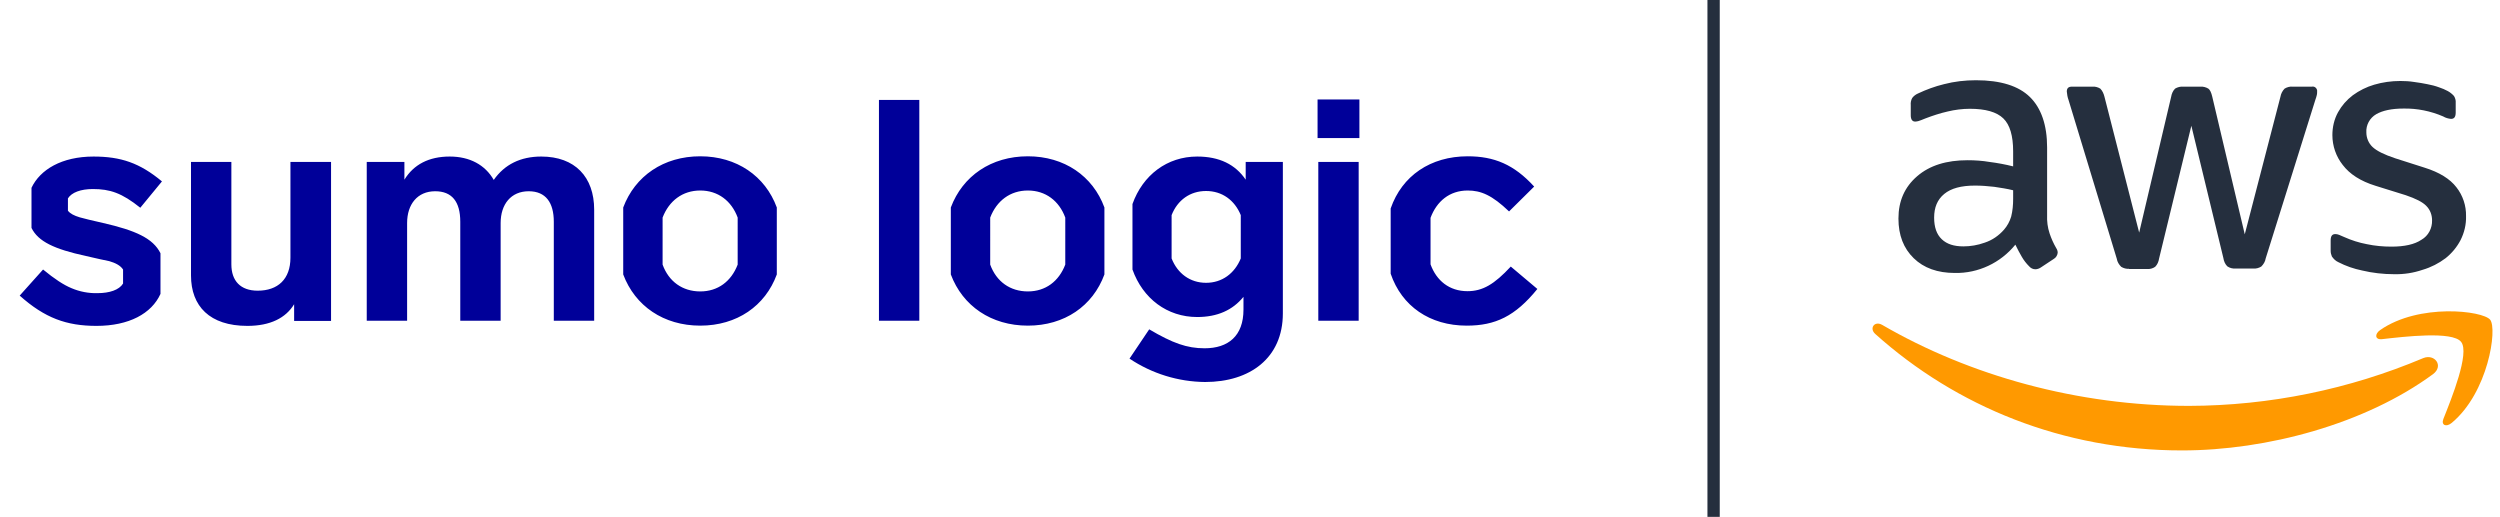
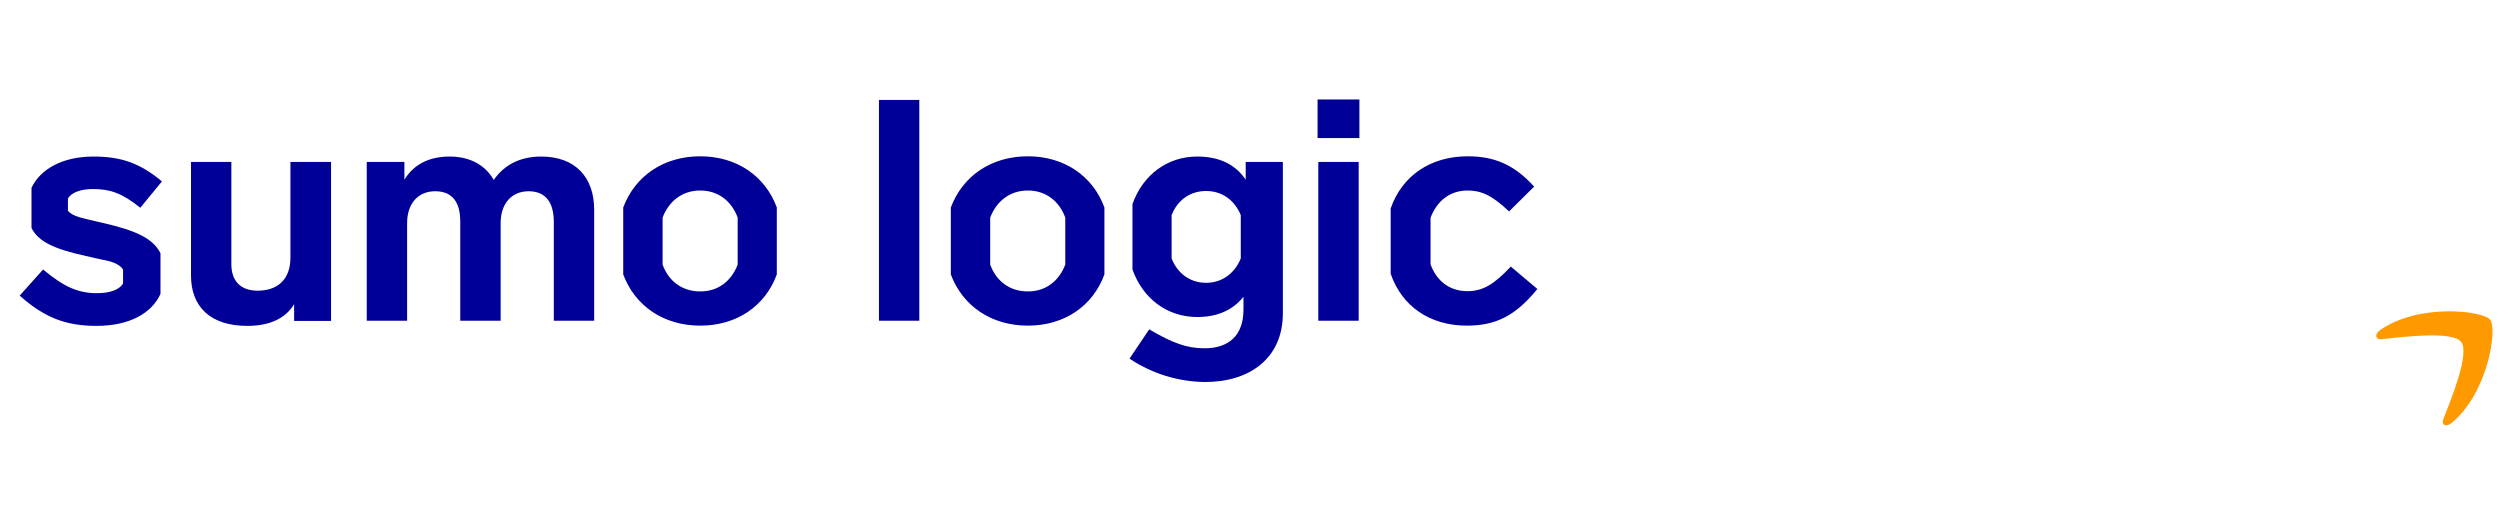
<svg xmlns="http://www.w3.org/2000/svg" version="1.1" id="Layer_1" x="0px" y="0px" viewBox="0 0 1015.7 210" style="enable-background:new 0 0 1015.7 210;" xml:space="preserve">
  <style type="text/css">
	.st0{display:none;}
	.st1{display:inline;fill-rule:evenodd;clip-rule:evenodd;fill:#9000A0;}
	.st2{fill-rule:evenodd;clip-rule:evenodd;fill:#252F3E;}
	.st3{fill-rule:evenodd;clip-rule:evenodd;fill:#FF9900;}
	.st4{fill-rule:evenodd;clip-rule:evenodd;fill:#000099;}
</style>
  <g id="Layer_1_00000137826319430882562320000006896587082651506063_">
    <g id="Layer_2_00000020385713995179334420000017307167718222576047_" class="st0">
      <rect x="-41" y="-43" class="st1" width="1176" height="289" />
    </g>
  </g>
  <g id="AWS_Logo">
    <g>
-       <path id="Fill-2" class="st2" d="M972.6,111.4c-4.3,0-8.7-0.5-12.9-1.5c-3.4-0.7-6.6-1.8-9.7-3.4c-1.1-0.5-1.9-1.3-2.6-2.3    c-0.3-0.7-0.5-1.5-0.5-2.3v-4.2c0-1.8,0.6-2.6,1.9-2.6c0.5,0,1,0.1,1.5,0.3c0.5,0.2,1.2,0.5,2.1,0.9c2.9,1.3,6,2.3,9.2,2.9    c3.3,0.7,6.6,1,10,1c5.3,0,9.4-0.9,12.2-2.8c2.8-1.6,4.4-4.7,4.3-7.9c0-2.2-0.8-4.3-2.3-5.8c-1.5-1.6-4.3-3-8.4-4.4l-12.2-3.8    c-6.2-1.9-10.6-4.8-13.4-8.5c-2.7-3.4-4.2-7.7-4.2-12.1c0-3.2,0.7-6.4,2.3-9.3c1.5-2.7,3.5-5,6-6.9c2.6-1.9,5.6-3.4,8.7-4.3    c3.4-1,7-1.5,10.6-1.5c1.9,0,3.7,0.1,5.6,0.4c1.9,0.2,3.7,0.6,5.4,0.9c1.6,0.3,3.2,0.7,4.8,1.3c1.2,0.4,2.4,0.9,3.5,1.5    c0.9,0.5,1.8,1.2,2.5,2c0.5,0.8,0.8,1.8,0.7,2.8v3.9c0,1.8-0.6,2.6-1.9,2.6c-1.1-0.1-2.2-0.4-3.2-1c-5.1-2.2-10.6-3.3-16.1-3.2    c-4.8,0-8.5,0.8-11.1,2.3s-4.2,4.4-4,7.4c0,2.2,0.9,4.4,2.5,5.9c1.7,1.6,4.7,3.1,9.2,4.6l11.9,3.8c6.1,1.9,10.4,4.6,13,8    c2.6,3.3,4,7.5,3.9,11.7c0.1,3.4-0.7,6.7-2.2,9.7c-1.5,2.9-3.6,5.4-6.1,7.4c-2.8,2.1-5.9,3.7-9.3,4.7    C980.5,110.9,976.6,111.5,972.6,111.4z M865,109.2c-1.1,0.1-2.2-0.2-3.2-0.8c-0.9-0.9-1.6-2-1.8-3.3l-19.6-64.5    c-0.4-1.1-0.6-2.2-0.7-3.4c0-1.4,0.7-2,2.1-2h8.2c1.2-0.1,2.3,0.2,3.3,0.8c0.9,0.9,1.4,2.1,1.7,3.3l14.1,55.2l13-55.2    c0.2-1.2,0.7-2.4,1.6-3.3c1-0.6,2.2-0.9,3.4-0.8h6.7c1.2-0.1,2.4,0.2,3.4,0.8c0.7,0.5,1.2,1.6,1.6,3.3L912,95.2l14.5-55.9    c0.2-1.2,0.8-2.4,1.7-3.3c1-0.6,2.1-0.9,3.3-0.8h7.8c1-0.2,1.9,0.5,2.1,1.5c0,0.2,0,0.3,0,0.5c0,0.4,0,0.9-0.1,1.3    c-0.1,0.7-0.4,1.3-0.6,2L920.5,105c-0.2,1.3-0.9,2.4-1.8,3.3c-1,0.6-2.1,0.9-3.2,0.8h-7.2c-1.2,0.1-2.4-0.2-3.4-0.9    c-0.9-0.9-1.4-2.1-1.6-3.4l-13-53.7L877.2,105c-0.2,1.3-0.7,2.5-1.6,3.4c-1,0.7-2.2,1-3.4,0.9H865V109.2z M797.7,100.1    c2.9,0,5.8-0.5,8.6-1.5c3.1-1,5.8-2.9,7.9-5.3c1.3-1.5,2.3-3.3,2.9-5.3c0.6-2.4,0.8-4.8,0.8-7.2v-3.5c-2.4-0.6-5-1-7.7-1.4    c-2.6-0.3-5.2-0.5-7.8-0.5c-5.6,0-9.7,1.1-12.5,3.4s-4.1,5.5-4.1,9.6c0,3.9,1,6.8,3.1,8.8S793.9,100.1,797.7,100.1z M831.7,87.4    c-0.1,2.5,0.2,5,1,7.4c0.7,2.1,1.6,4.1,2.7,6c0.4,0.6,0.6,1.2,0.6,1.9c-0.1,1-0.7,2-1.6,2.5l-5.3,3.5c-0.6,0.4-1.4,0.7-2.2,0.7    c-1,0-1.9-0.5-2.5-1.2c-1.2-1.2-2.2-2.5-3-3.9s-1.7-3-2.6-4.9c-6,7.4-15.1,11.7-24.6,11.5c-7,0-12.6-2-16.7-6s-6.2-9.3-6.2-16.1    c0-7.1,2.5-12.8,7.6-17.2c5.1-4.4,11.9-6.5,20.5-6.5c3,0,6,0.2,8.9,0.7c3.2,0.4,6.4,1,9.6,1.8v-6.1c0-6.3-1.3-10.8-4-13.4    c-2.7-2.6-7.2-3.9-13.6-3.9c-3,0-6.1,0.4-9,1.1c-3.1,0.7-6.1,1.7-9,2.8c-1.4,0.6-2.3,0.9-2.9,1.1c-0.4,0.1-0.9,0.2-1.3,0.2    c-1.2,0-1.8-0.9-1.8-2.6v-4.1c-0.1-1,0.1-2,0.6-2.9c0.6-0.8,1.4-1.4,2.3-1.8c3.4-1.6,6.9-2.9,10.6-3.8c4.2-1.1,8.6-1.6,13-1.6    c10,0,17.3,2.3,21.9,6.8c4.6,4.5,7,11.4,7,20.5V87.4z" />
-       <path id="Fill-3" class="st3" d="M988.5,152c-27.6,20.3-67.6,31-102,31c-48.3,0-91.7-17.8-124.6-47.3c-2.6-2.3-0.3-5.5,2.8-3.7    c35.5,20.6,79.4,32.9,124.7,32.9c32.7-0.1,65-6.7,95.1-19.4C989.1,143.6,993,148.6,988.5,152" />
      <path id="Fill-4" class="st3" d="M999.9,138.9c-3.5-4.5-23.3-2.1-32.2-1.1c-2.7,0.3-3.1-2-0.7-3.7c15.8-11,41.7-7.9,44.7-4.2    c3,3.7-0.8,29.6-15.6,41.9c-2.3,1.9-4.4,0.9-3.4-1.6C996,161.9,1003.5,143.4,999.9,138.9" />
    </g>
  </g>
  <g id="Sumo_Logo">
    <g id="Layer_1_00000009554066287598333570000017241745629949465258_">
      <path id="Fill-5" class="st4" d="M504.1,105c-2.5,6.1-7.6,9.9-14.1,9.9s-11.6-3.8-14-9.9V87.4c2.4-6.1,7.5-9.8,14-9.8    s11.6,3.7,14.1,9.8V105z M506.1,65.8V73c-4.2-6.2-10.7-9.4-19.7-9.4c-12.2,0-22.1,7.5-26.3,19.3v26.6    c4.2,11.8,14.1,19.3,26.3,19.3c8.2,0,14.4-2.8,18.8-8.2v5.2c0,10.7-6.2,15.7-15.8,15.7c-7.2,0-13-2.1-22.5-7.7l-8,11.9    c9.1,6.1,19.8,9.4,30.7,9.5c18.2,0,31.6-9.7,31.6-27.9V65.8H506.1z M432.8,107.5c-2.6,6.8-8,10.9-15.2,10.9s-12.8-4-15.3-10.9    V88.4c2.6-6.8,8.1-11,15.3-11s12.7,4.2,15.2,11V107.5z M417.6,63.5c-14.9,0-26.5,8-31.3,20.8v27.2c4.8,12.8,16.4,20.8,31.3,20.8    s26.4-8,31.1-20.8V84.3C444,71.5,432.4,63.5,417.6,63.5z M299.7,107.5c-2.6,6.8-8,10.9-15.2,10.9s-12.8-4-15.3-10.9V88.4    c2.6-6.8,8.1-11,15.3-11s12.7,4.2,15.2,11V107.5z M284.5,63.5c-14.9,0-26.5,8-31.3,20.8v27.2c4.8,12.8,16.4,20.8,31.3,20.8    s26.4-8,31.1-20.8V84.3C310.9,71.5,299.3,63.5,284.5,63.5z M41.9,90.6c-4.5-1-7.7-1.8-9.5-2.3c-2.3-0.7-3.9-1.5-4.8-2.7v-5    c1.5-2.4,5.2-3.8,10.1-3.8c7,0,11.8,1.6,19.3,7.6l8.8-10.7c-9-7.5-16.7-10.1-27.8-10.1c-12.9,0-21.7,5.3-25.2,12.7v16.3    c2.7,5.5,9.2,8.6,22.1,11.4c4.5,1,7.7,1.8,9.5,2.1c2.4,0.7,4.5,1.7,5.6,3.4v5.7c-1.6,2.6-5.5,3.9-10.4,3.9    c-3.6,0.1-7.2-0.6-10.5-2c-3.2-1.3-7-3.8-11.6-7.6L8,120.1c10.2,9.1,19,12.3,31.2,12.3c13.2,0,22.4-5,26-13v-16.5    C62.2,96.8,55,93.6,41.9,90.6z M613.8,108.3c-6.7,7.2-11.4,10-17.6,10c-7.4,0-12.6-4.3-15-10.9V88.5c2.5-6.7,7.7-11.1,15.1-11.1    c5.4,0,9.9,1.9,16.8,8.5l10.2-10.1c-8.2-9-16.3-12.3-27-12.3c-15.1,0-26.7,7.9-31.3,21.2v26.5c4.5,13.2,15.9,21.1,30.9,21.1    c11.6,0,19.7-3.8,28.7-14.9L613.8,108.3z M535.3,56.1h17V40.4h-17V56.1z M535.6,130.3H552V65.8h-16.4V130.3z M357.1,130.3h16.4    V40.6h-16.4V130.3z M241.4,85.2v45.1H225V90.1c0-7.7-3.2-12.4-10.2-12.4c-7.2,0-11.4,5.3-11.4,12.9v39.7H187V90.1    c0-8.2-3.4-12.4-10.2-12.4c-7.2,0-11.4,5.3-11.4,12.9v39.7H149V65.8h15.3V73c3.8-6.2,10-9.4,18.4-9.4c8.2,0,14.4,3.4,17.9,9.5    c4.4-6.3,10.9-9.5,19.3-9.5C233.6,63.6,241.4,71.9,241.4,85.2z M134.5,65.8v64.6h-15v-6.8c-3.4,5.6-9.7,8.8-19,8.8    c-15.3,0-22.9-8-22.9-20.5V65.8H94v41.6c0,6.7,3.7,10.7,10.7,10.7c8.2,0,13.3-4.7,13.3-13.4V65.8H134.5z" />
    </g>
  </g>
  <g id="Divider">
-     <polygon id="Fill-1" class="st2" points="693.7,210 698.7,210 698.7,0 693.7,0  " />
-   </g>
+     </g>
</svg>